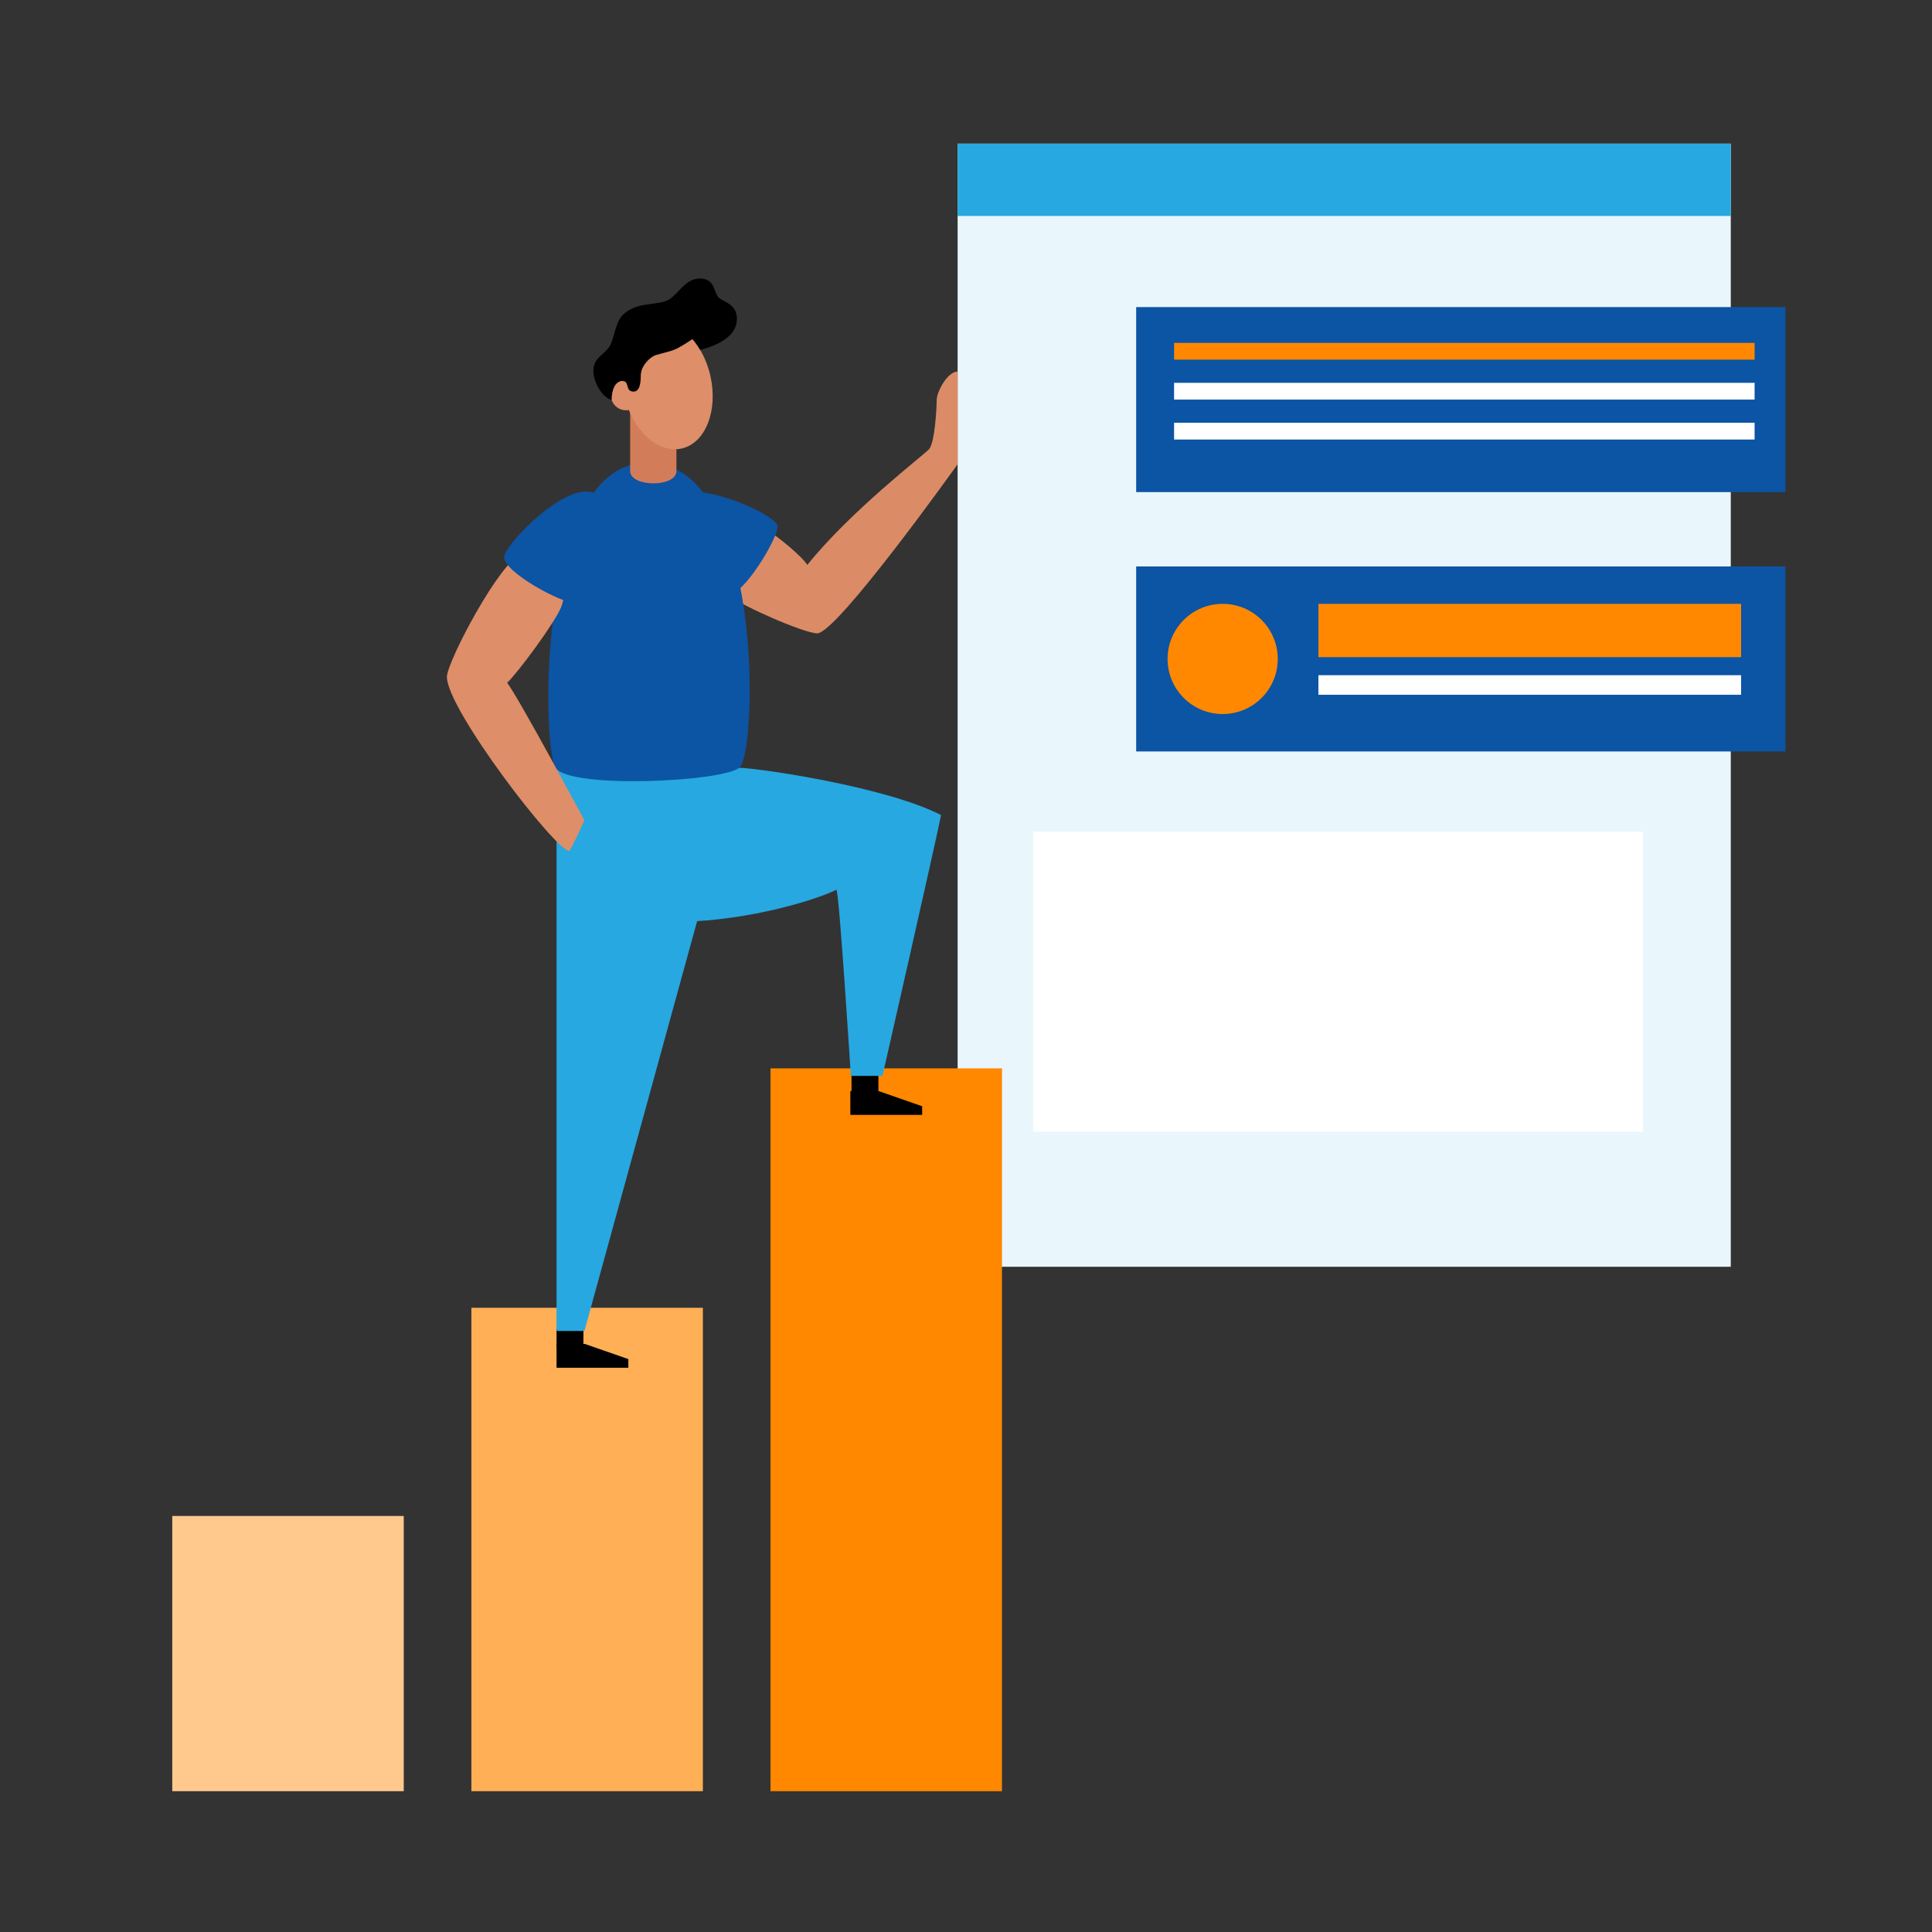
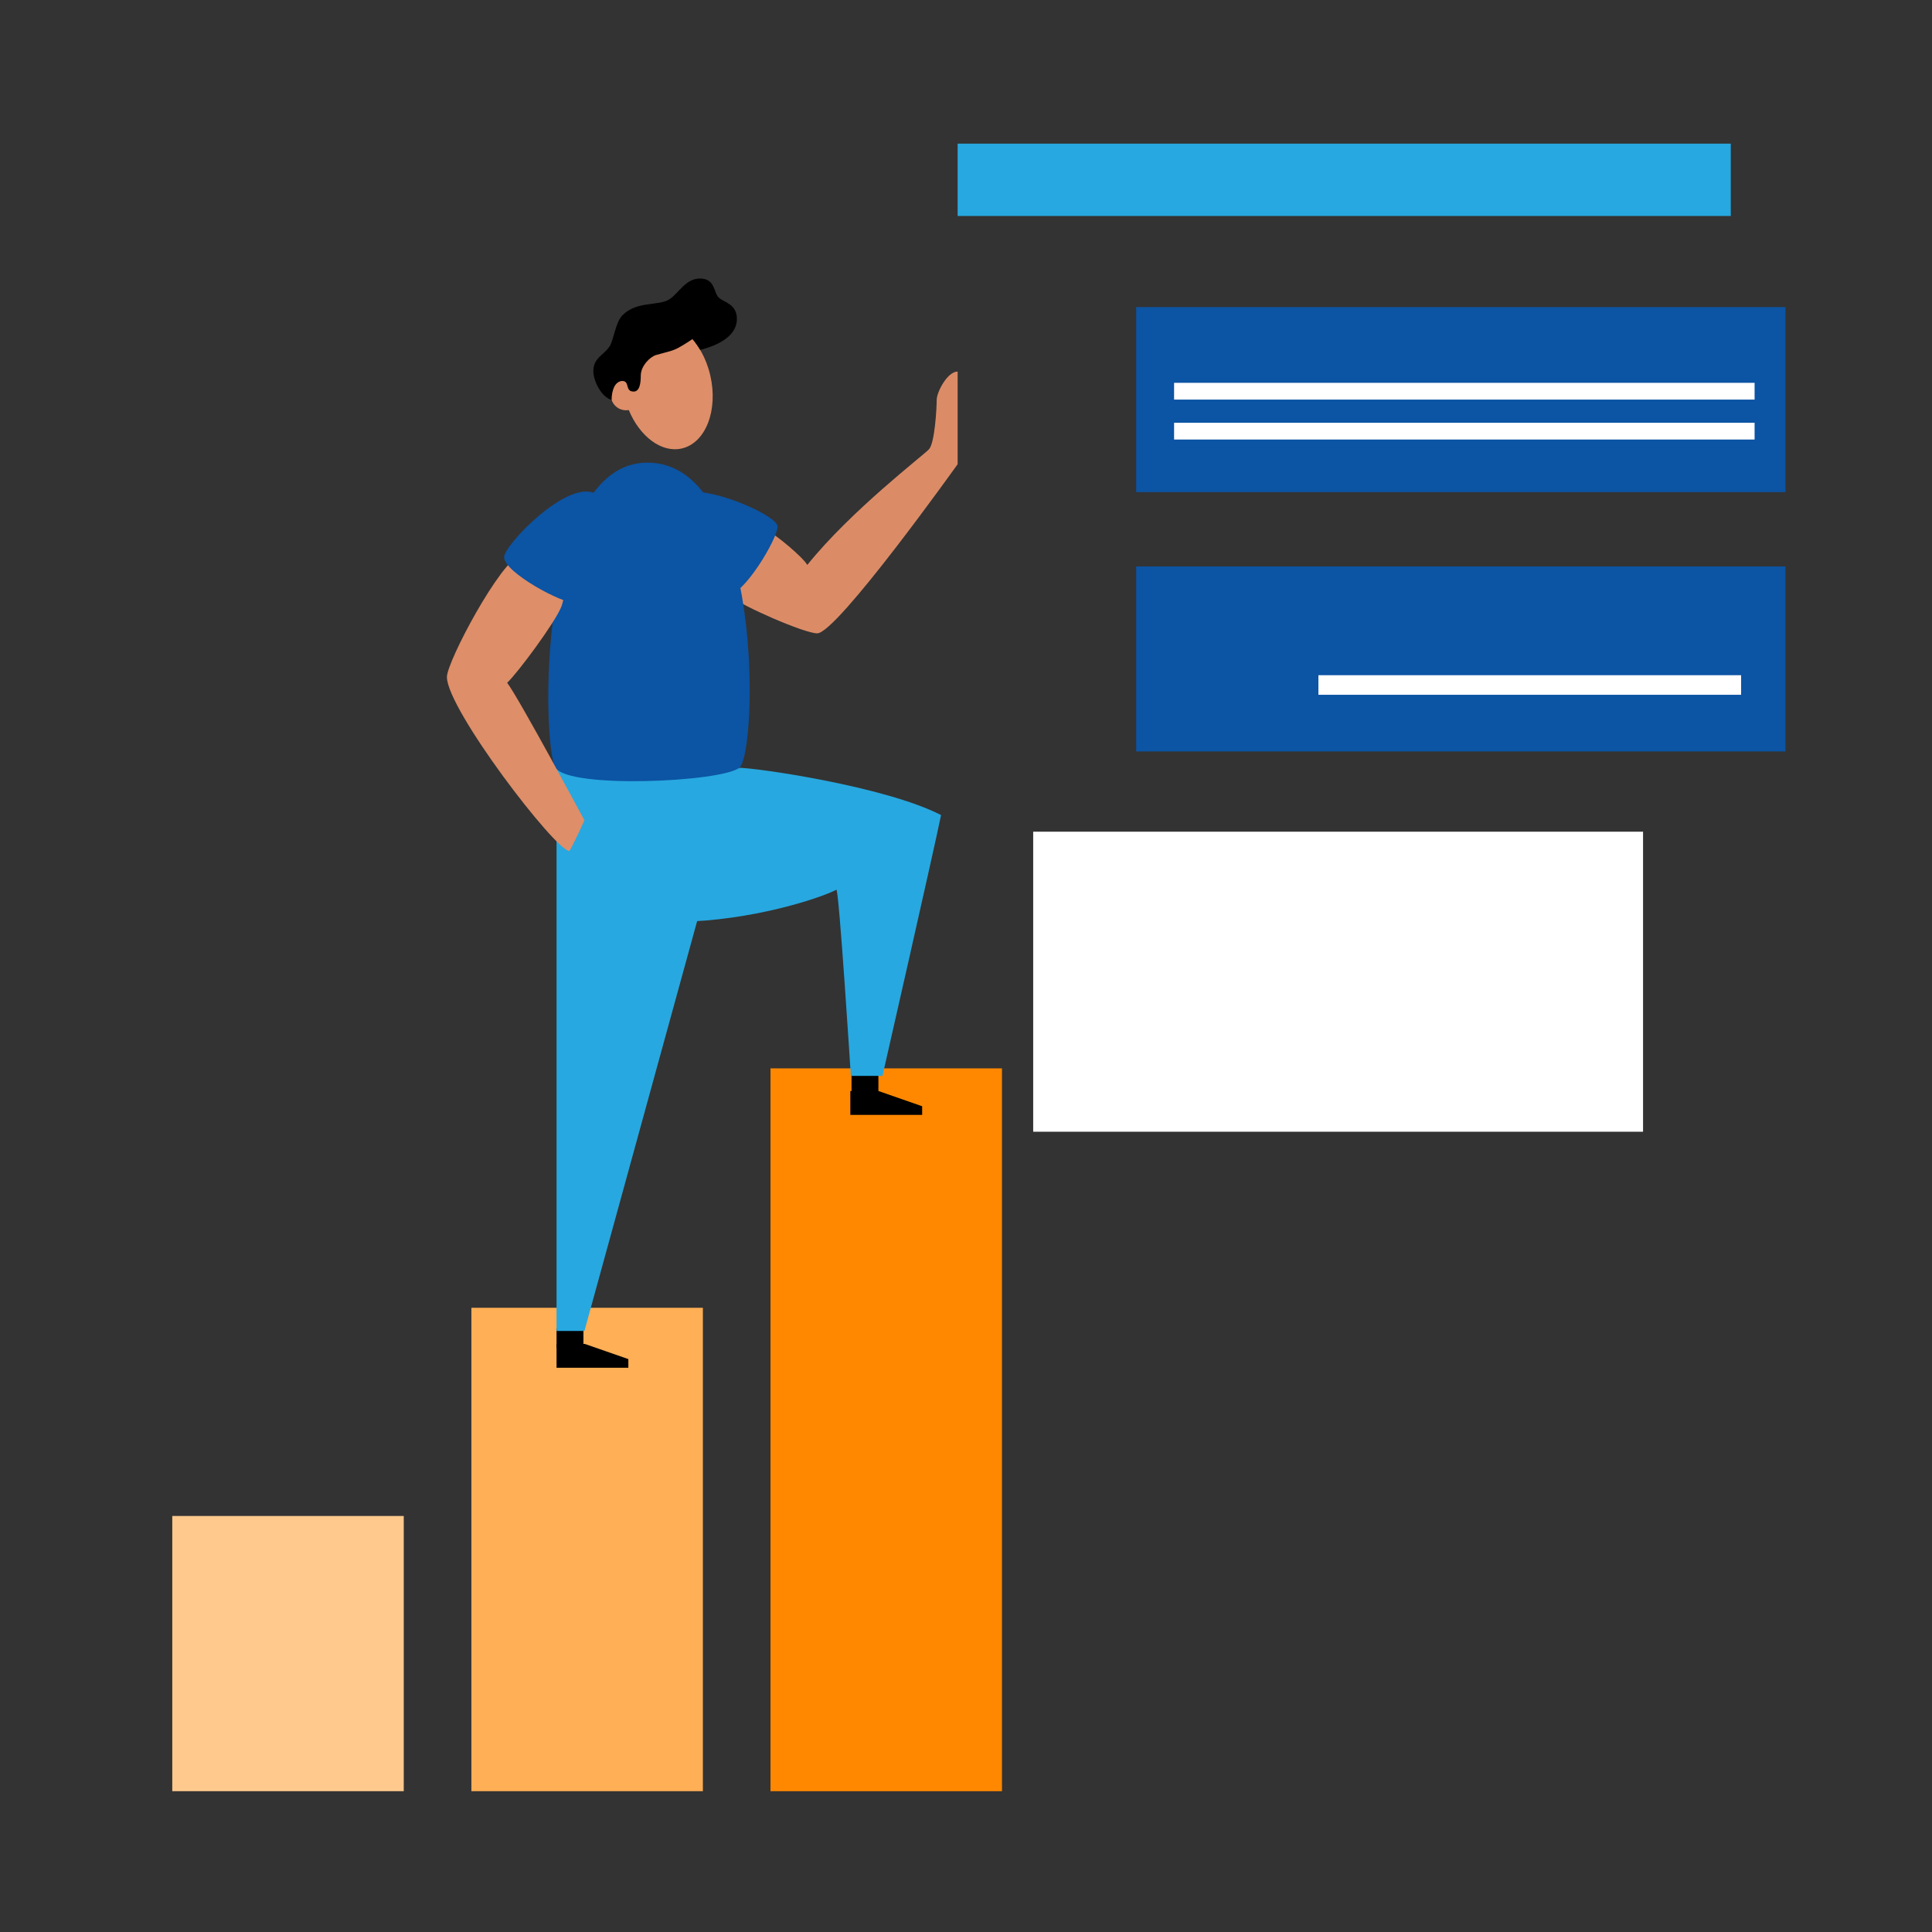
<svg xmlns="http://www.w3.org/2000/svg" version="1.1" id="Vector" x="0px" y="0px" width="1000px" height="1000px" viewBox="0 0 1000 1000" enable-background="new 0 0 1000 1000" xml:space="preserve">
  <rect x="0" y="0" width="1000" height="1000" fill="#333333" stroke="none" />
  <title>Artboard 1</title>
-   <rect x="495.665" y="74.35" fill="#E9F6FC" width="400.185" height="581.325" />
  <rect x="89.166" y="784.667" fill="#FFC98D" width="119.816" height="142.45" />
  <rect x="243.991" y="676.908" fill="#FFAF55" width="119.815" height="250.209" />
  <rect x="398.808" y="552.983" fill="#FF8800" width="119.815" height="374.142" />
  <rect x="288.067" y="687.566" width="13.916" height="10.199" />
  <rect x="440.74" y="555.65" width="13.917" height="10.198" />
  <path fill="#27A8E0" d="M382.657,397.417c8.333,0,75.191,9.442,104.441,24.467c-4.025,19.591-30.325,134.999-30.325,134.999H440.4  c0,0-6.167-97.158-7.5-96.35c-8.858,4.559-44.017,16.059-81.592,16.617" />
  <polyline fill="#27A8E0" points="382.657,397.417 302.5,688.908 288.067,688.908 288.067,397.417 " />
  <path fill="#DB8C67" d="M397.5,274.908c4.04,1.758,17.892,13.333,20.365,17.5c22.616-28.158,59.917-56.575,62.967-59.858  c3.051-3.283,4-21.575,4-25.575s5.518-14.659,10.834-14.659v47.958c0,0-62.416,87.542-72.691,87.542  c-6.667,0-39.592-14.466-44.167-18.841" />
  <path fill="#0C54A4" d="M346.665,258.792c8.233-13.333,55.835,7.317,55.835,13.692s-17.65,35.733-25.56,35.316  C370.642,307.5,338.142,272.633,346.665,258.792z" />
  <path fill="#0C54A4" d="M335.108,239.45c60.483,0,57.102,150.6,47.551,157.966c-9.551,7.367-87.934,10.942-95.101,0  C280.392,386.475,277.616,239.45,335.108,239.45z" />
  <path fill="#DE8E68" d="M269.692,286.992c-10.74,3.375-38.375,55.475-38.375,63.425c0,16.667,56.268,90.075,63.426,90.075  c2.982-5.175,7.758-15.908,7.758-15.908s-33.799-63.033-39.999-71.183c5.366-5,24.85-31.217,28.033-39.367  c3.183-8.15,1.99-25.65,1.99-25.65L269.692,286.992z" />
  <path fill="#0C54A4" d="M308.282,255.566c13.718,7.5-4.375,56.1-10.741,56.5s-36.608-15.758-36.608-23.675  C260.933,282.025,294.017,247.742,308.282,255.566z" />
  <polygon points="288.067,695.608 288.067,707.941 325.233,707.941 325.233,703.467 302.665,695.608 " />
  <polygon points="440.133,564.725 440.133,577.059 477.308,577.059 477.308,572.592 454.74,564.725 " />
  <rect x="495.665" y="74.35" fill="#27A8E0" width="400.185" height="37.441" />
  <rect x="588.082" y="158.95" fill="#0C54A4" width="336.084" height="95.758" />
-   <rect x="607.707" y="177.483" fill="#FF8800" width="300.468" height="8.675" />
  <rect x="607.707" y="198.15" fill="#FFFFFF" width="300.468" height="8.675" />
  <rect x="607.707" y="218.825" fill="#FFFFFF" width="300.468" height="8.675" />
  <rect x="588.082" y="293.191" fill="#0C54A4" width="336.084" height="95.759" />
-   <circle fill="#FF8800" cx="632.85" cy="341.067" r="28.517" />
-   <rect x="682.407" y="312.55" fill="#FF8800" width="218.791" height="27.583" />
  <rect x="682.407" y="349.483" fill="#FFFFFF" width="218.791" height="10.133" />
  <rect x="534.782" y="430.483" fill="#FFFFFF" width="315.658" height="155.3" />
-   <path fill="#D37C59" d="M350.115,209.816h-23.958v33.992c0,8.441,23.958,8.583,23.958,0V209.816z" />
  <path fill="#DE8E68" d="M367.625,194.233c-4.218-18.059-17.625-30.358-29.95-27.5c-10.56,2.5-16.885,15.267-15.834,30.242  c-4.165,1.203-6.566,5.555-5.363,9.72c0.97,3.354,4.038,5.666,7.53,5.671c0.48-0.005,0.961-0.052,1.434-0.142  c5.717,13.767,17.008,22.341,27.5,19.892C365.267,229.258,371.841,212.283,367.625,194.233z" />
  <path d="M327.957,202.675c3.149,0,3.7-4.35,3.7-8.208c0-5.167,4.908-9.833,7.934-10.717c5.476-1.583,8.267-1.95,11.584-3.75  c3.315-1.8,7.267-4.508,7.267-4.508c1.468,1.768,2.802,3.643,3.991,5.608c3.042-0.833,18.976-4.633,18.976-16.05  c0-7.5-6.301-8.483-9.167-10.833c-3.05-2.5-1.74-10.059-10-10.059c-7.399,0-11.042,7.775-15.774,10.767  c-5.726,3.625-16.958,0.708-24.358,8.333c-3.592,3.7-4.433,12.808-6.666,16.142c-3.051,4.517-8.334,5.833-8.334,12.725  c0,5.059,4.292,13.6,9.459,14.85c0-5,1.824-9.784,5.524-9.784C326.115,197.191,323.332,202.675,327.957,202.675z" />
</svg>